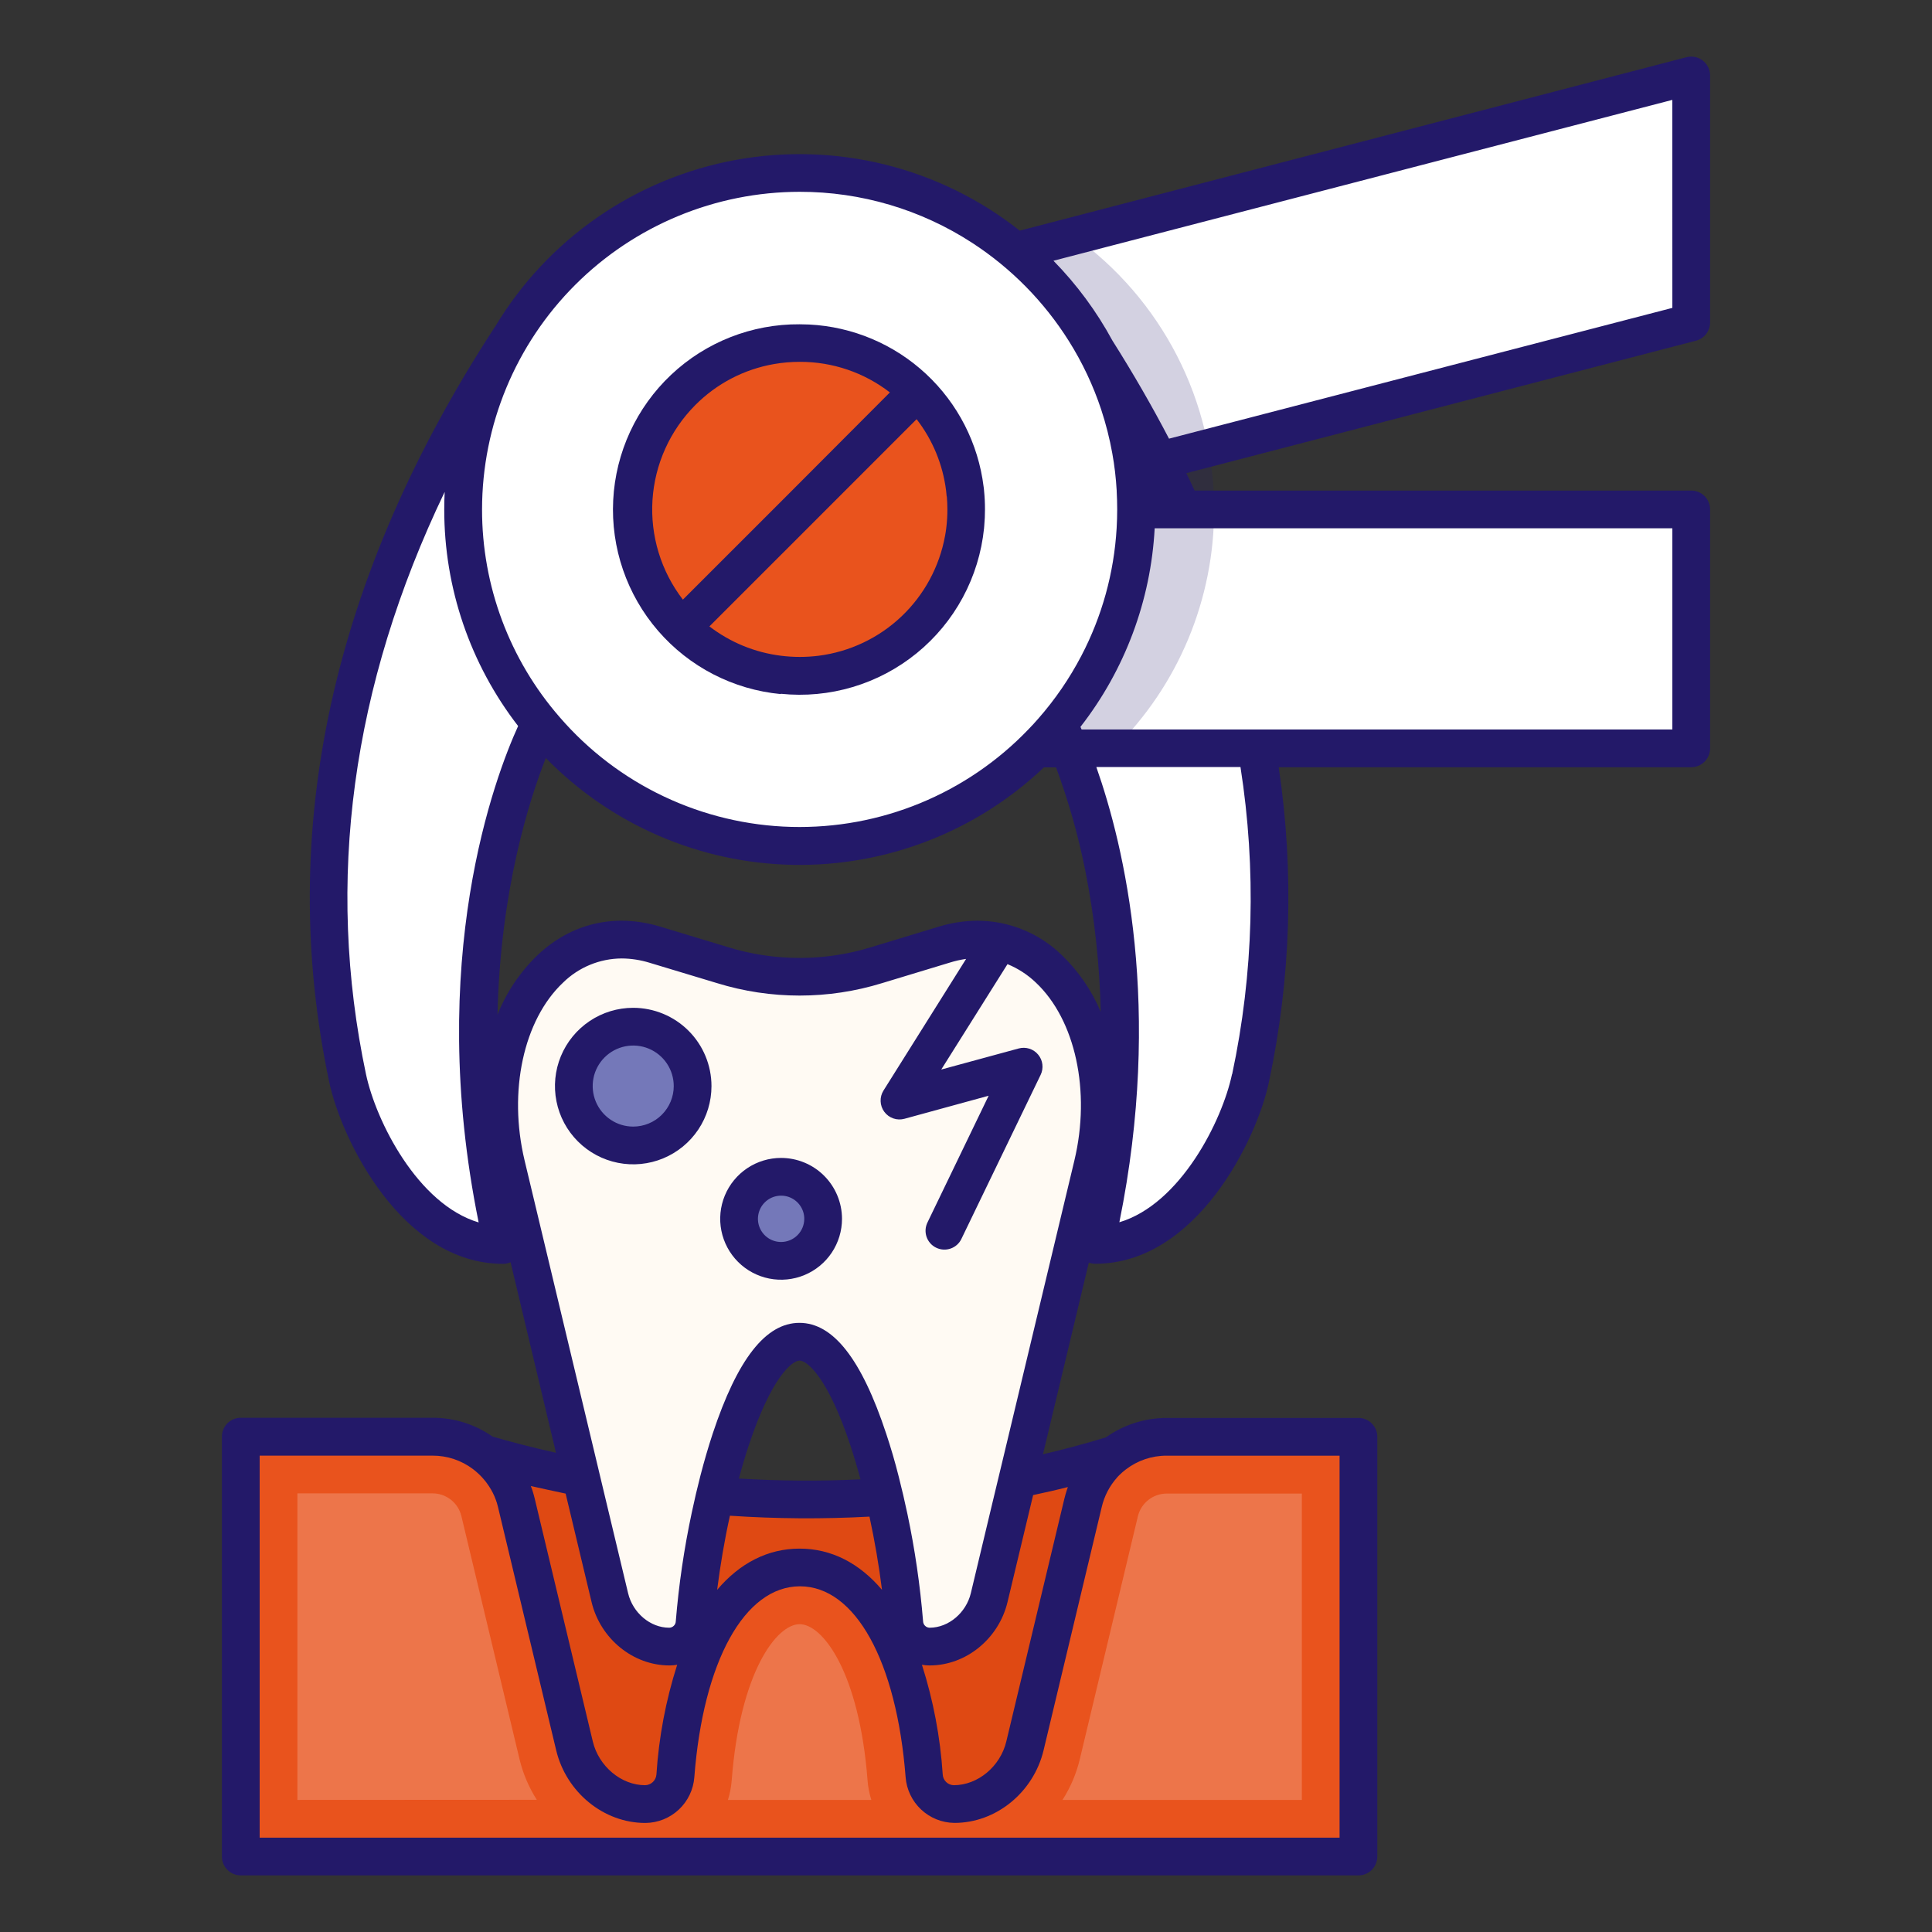
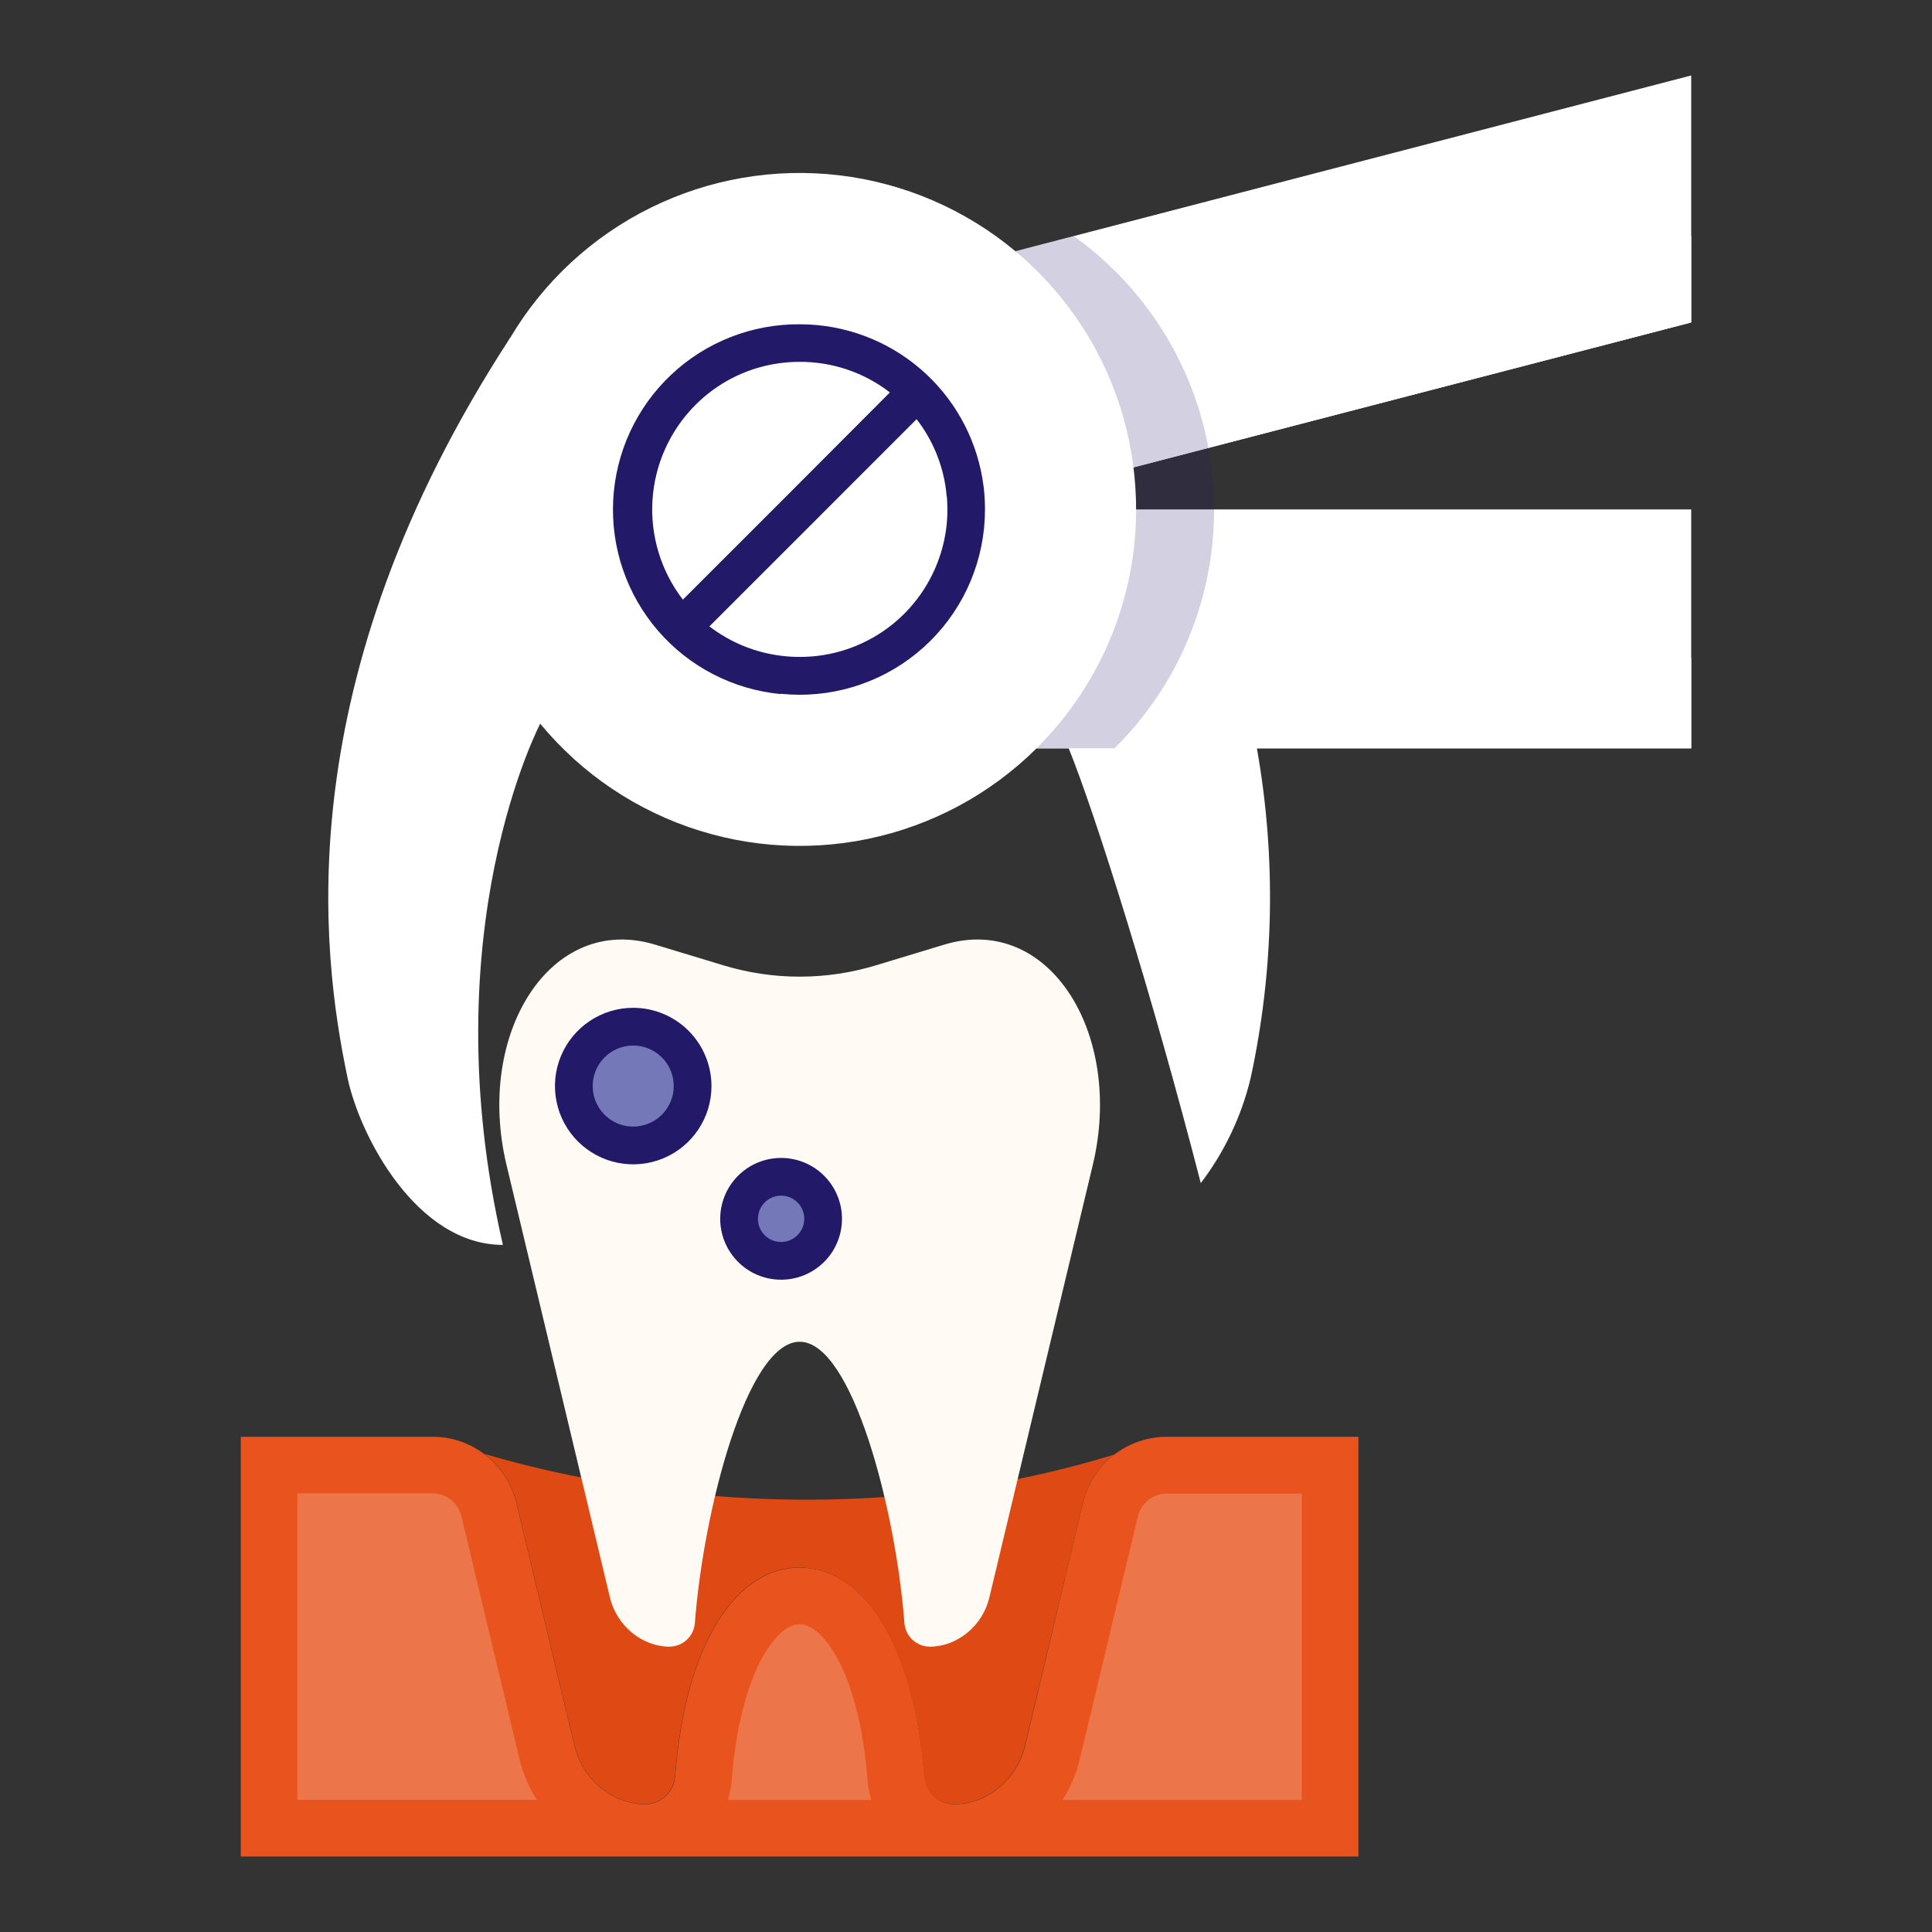
<svg xmlns="http://www.w3.org/2000/svg" width="100" height="100" viewBox="0 0 100 100" fill="none">
  <rect x="0" y="0" width="100" height="100" fill="#333333" stroke="none" />
  <path d="M57.68 75.285C56.864 75.907 56.29 76.793 56.055 77.791L53.045 90.367C52.629 92.109 51.064 93.379 49.389 93.379H49.373C48.979 93.375 48.601 93.222 48.315 92.951C48.029 92.68 47.856 92.311 47.83 91.918C47.295 84.939 44.617 81.133 41.385 81.133C38.152 81.133 35.482 84.939 34.94 91.92C34.913 92.313 34.74 92.681 34.454 92.952C34.168 93.222 33.79 93.375 33.397 93.379H33.398C31.725 93.379 30.158 92.109 29.742 90.367L26.734 77.791C26.494 76.776 25.905 75.878 25.07 75.252C30.494 76.856 43.496 79.658 57.68 75.285Z" fill="#DF4913" />
  <path d="M70.312 74.367V96.094H12.463V74.367H22.393C23.357 74.367 24.294 74.68 25.064 75.26C25.899 75.885 26.488 76.784 26.729 77.799L29.736 90.375C30.152 92.117 31.719 93.387 33.393 93.387H33.408C33.802 93.383 34.179 93.23 34.466 92.96C34.752 92.689 34.925 92.321 34.951 91.928C35.486 84.947 38.164 81.141 41.397 81.141C44.629 81.141 47.297 84.947 47.842 91.926C47.867 92.319 48.041 92.688 48.327 92.959C48.613 93.23 48.991 93.383 49.385 93.387H49.4C51.076 93.387 52.641 92.117 53.057 90.375L56.055 77.791C56.288 76.816 56.843 75.948 57.63 75.327C58.417 74.706 59.39 74.368 60.393 74.367H70.312Z" fill="#E9531D" />
  <path opacity="0.2" d="M54.994 93.164C55.409 92.516 55.712 91.803 55.891 91.055L58.898 78.478C58.98 78.144 59.171 77.847 59.441 77.635C59.711 77.423 60.045 77.307 60.389 77.307H67.383V93.164H54.994ZM37.678 93.164C37.781 92.835 37.846 92.495 37.873 92.15C38.299 86.576 40.185 84.068 41.389 84.068C42.592 84.068 44.477 86.574 44.904 92.148C44.93 92.493 44.995 92.834 45.1 93.164H37.678ZM15.393 93.164V77.297H22.393C22.722 77.296 23.042 77.403 23.305 77.602L23.35 77.635C23.614 77.847 23.8 78.141 23.881 78.471L26.889 91.049C27.068 91.797 27.371 92.51 27.785 93.158L15.393 93.164Z" fill="white" />
  <path d="M48.869 48.895L45.383 49.951C42.781 50.752 39.998 50.752 37.397 49.951L33.91 48.895C28.475 47.248 24.598 53.522 26.215 60.289L31.572 82.692C31.924 84.158 33.242 85.231 34.652 85.231H34.666C34.998 85.225 35.316 85.096 35.556 84.868C35.797 84.639 35.944 84.329 35.967 83.998C36.416 78.119 38.674 69.449 41.391 69.449C44.107 69.449 46.363 78.119 46.812 83.998C46.836 84.329 46.983 84.639 47.223 84.867C47.464 85.095 47.782 85.225 48.113 85.231H48.127C49.537 85.231 50.861 84.16 51.207 82.692L56.565 60.289C58.184 53.516 54.297 47.248 48.869 48.895Z" fill="#FFFAF3" />
  <path d="M28.01 37.359C28.01 37.359 22.266 48.131 26.031 64.436C21.559 64.436 18.623 58.787 17.994 55.81C16.627 49.318 14.826 35.262 26.406 17.486L28.01 37.359Z" fill="white" />
  <path d="M87.537 12.209V16.689L58.67 24.191C58.491 22.752 58.132 21.34 57.6 19.99L87.537 12.209Z" fill="white" />
  <path d="M87.537 16.691V3.906L52.557 13.004C49.967 10.84 46.803 9.474 43.452 9.075C40.1 8.675 36.705 9.257 33.679 10.752C30.652 12.246 28.125 14.588 26.405 17.491C24.684 20.395 23.845 23.737 23.989 27.109C24.132 30.481 25.253 33.739 27.214 36.486C29.175 39.233 31.892 41.352 35.034 42.583C38.177 43.815 41.609 44.107 44.915 43.423C48.22 42.74 51.256 41.111 53.652 38.734H87.537V26.367H58.805C58.805 25.64 58.76 24.914 58.67 24.193L87.537 16.691Z" fill="white" />
-   <path d="M87.537 38.734H65.057C66.061 44.393 65.95 50.194 64.731 55.81C64.257 57.779 63.379 59.628 62.152 61.238C60.785 63.023 58.93 64.436 56.684 64.436C59.656 51.545 56.695 42.123 55.316 38.734H53.633C54.023 38.344 54.414 37.928 54.768 37.498C55.657 36.442 56.417 35.283 57.031 34.047H87.537V38.734Z" fill="white" />
+   <path d="M87.537 38.734H65.057C66.061 44.393 65.95 50.194 64.731 55.81C64.257 57.779 63.379 59.628 62.152 61.238C59.656 51.545 56.695 42.123 55.316 38.734H53.633C54.023 38.344 54.414 37.928 54.768 37.498C55.657 36.442 56.417 35.283 57.031 34.047H87.537V38.734Z" fill="white" />
  <path opacity="0.2" d="M62.842 26.367C62.845 28.668 62.391 30.946 61.506 33.069C60.621 35.192 59.322 37.118 57.685 38.734H53.648C55.371 37.028 56.718 34.981 57.604 32.724C58.489 30.467 58.894 28.05 58.791 25.628C58.688 23.205 58.081 20.831 57.007 18.657C55.933 16.484 54.418 14.558 52.557 13.004L55.582 12.223C57.83 13.833 59.661 15.956 60.924 18.416C62.186 20.876 62.844 23.602 62.842 26.367Z" fill="#231969" />
-   <path d="M41.391 34.986C46.151 34.986 50.01 31.127 50.01 26.367C50.01 21.607 46.151 17.748 41.391 17.748C36.63 17.748 32.772 21.607 32.772 26.367C32.772 31.127 36.63 34.986 41.391 34.986Z" fill="#E9531D" />
  <path d="M35.85 56.215C35.85 56.823 35.67 57.418 35.332 57.924C34.994 58.431 34.514 58.825 33.952 59.058C33.39 59.291 32.771 59.353 32.175 59.234C31.578 59.116 31.029 58.823 30.599 58.393C30.169 57.962 29.875 57.414 29.756 56.818C29.638 56.221 29.698 55.602 29.931 55.04C30.164 54.478 30.558 53.997 31.064 53.659C31.57 53.321 32.165 53.141 32.773 53.141C33.589 53.141 34.371 53.465 34.948 54.041C35.525 54.617 35.849 55.399 35.85 56.215Z" fill="#7478B9" />
  <path d="M42.605 63.086C42.605 63.516 42.478 63.937 42.239 64.295C42 64.653 41.66 64.931 41.262 65.096C40.865 65.261 40.427 65.304 40.005 65.22C39.583 65.136 39.196 64.929 38.891 64.624C38.587 64.32 38.38 63.932 38.296 63.51C38.212 63.088 38.255 62.651 38.419 62.253C38.584 61.856 38.863 61.516 39.221 61.277C39.579 61.038 39.999 60.91 40.43 60.91C41.007 60.91 41.56 61.139 41.968 61.547C42.376 61.956 42.605 62.509 42.605 63.086Z" fill="#7478B9" />
-   <path d="M88.514 16.689V3.906C88.514 3.757 88.48 3.61 88.414 3.476C88.348 3.343 88.253 3.226 88.135 3.134C88.017 3.043 87.88 2.98 87.734 2.95C87.588 2.92 87.437 2.924 87.293 2.961L52.781 11.938C50.733 10.318 48.362 9.153 45.828 8.522C43.293 7.891 40.654 7.808 38.084 8.277C35.515 8.747 33.076 9.759 30.929 11.246C28.781 12.733 26.976 14.661 25.633 16.9C25.619 16.917 25.605 16.935 25.594 16.953C17.172 29.883 14.295 43.023 17.043 56.016C17.666 58.961 20.797 65.416 26.037 65.416C26.172 65.417 26.305 65.389 26.428 65.334L28.777 75.195C27.475 74.906 26.369 74.609 25.496 74.359C24.587 73.721 23.503 73.38 22.393 73.383H12.463C12.204 73.383 11.956 73.486 11.772 73.669C11.589 73.852 11.486 74.1 11.486 74.359V96.094C11.486 96.353 11.589 96.601 11.772 96.784C11.956 96.967 12.204 97.07 12.463 97.07H70.312C70.572 97.07 70.82 96.967 71.003 96.784C71.186 96.601 71.289 96.353 71.289 96.094V74.367C71.289 74.108 71.186 73.86 71.003 73.677C70.82 73.493 70.572 73.391 70.312 73.391H60.389C59.26 73.392 58.16 73.745 57.24 74.398C56.147 74.732 55.061 75.023 53.984 75.272L56.357 65.352C56.465 65.391 56.579 65.412 56.693 65.412C61.934 65.412 65.062 58.957 65.678 56.012C66.822 50.652 66.994 45.131 66.186 39.711H87.537C87.796 39.711 88.044 39.608 88.228 39.425C88.411 39.242 88.514 38.993 88.514 38.734V26.367C88.514 26.108 88.411 25.86 88.228 25.677C88.044 25.494 87.796 25.391 87.537 25.391H61.83C61.691 25.09 61.551 24.791 61.404 24.49L87.783 17.635C87.992 17.58 88.178 17.458 88.31 17.287C88.442 17.116 88.514 16.906 88.514 16.689ZM41.391 9.928C44.563 9.924 47.668 10.843 50.326 12.574C52.34 13.885 54.046 15.617 55.324 17.652C56.023 18.763 56.585 19.955 56.998 21.201C57.242 21.941 57.434 22.698 57.572 23.465C57.687 24.1 57.762 24.742 57.799 25.387C57.8 25.399 57.8 25.412 57.799 25.424C57.816 25.734 57.826 26.047 57.826 26.363C57.826 26.68 57.816 27.018 57.797 27.34C57.663 29.65 57.039 31.905 55.965 33.955C55.357 35.118 54.612 36.205 53.746 37.191C53.578 37.387 53.406 37.57 53.228 37.754C51.648 39.403 49.74 40.703 47.627 41.572C45.514 42.441 43.244 42.859 40.96 42.8C38.677 42.74 36.431 42.205 34.366 41.227C32.302 40.25 30.464 38.852 28.971 37.123C26.374 34.142 24.946 30.321 24.951 26.367C24.954 22.008 26.687 17.828 29.77 14.746C32.852 11.664 37.032 9.931 41.391 9.928ZM56.174 45.062C56.653 47.473 56.92 49.92 56.973 52.377C56.51 51.27 55.826 50.269 54.961 49.438C53.795 48.3 52.231 47.661 50.602 47.656C49.918 47.659 49.239 47.763 48.586 47.965L45.1 49.023C42.682 49.77 40.095 49.77 37.678 49.023L34.191 47.967C31.848 47.256 29.582 47.772 27.816 49.445C26.919 50.311 26.214 51.358 25.75 52.516C25.895 46.102 27.385 41.432 28.252 39.234C31.623 42.687 36.218 44.674 41.043 44.764C45.868 44.855 50.535 43.042 54.033 39.719H54.66C55.306 41.457 55.812 43.244 56.174 45.062ZM18.945 55.607C16.83 45.615 18.199 35.506 23.016 25.461C23.002 25.762 22.994 26.062 22.994 26.367C22.989 30.426 24.335 34.37 26.818 37.58C25.646 40.148 22.01 49.658 24.775 63.273C21.623 62.334 19.463 58.037 18.945 55.607ZM29.277 77.309L30.619 82.918C31.074 84.822 32.768 86.203 34.648 86.203H34.672C34.799 86.202 34.926 86.191 35.051 86.168C34.462 88.009 34.101 89.915 33.977 91.844C33.966 91.993 33.901 92.133 33.792 92.237C33.684 92.34 33.54 92.399 33.391 92.402C32.156 92.402 30.992 91.426 30.684 90.141L27.676 77.562C27.662 77.506 27.648 77.451 27.633 77.397C27.623 77.356 27.611 77.315 27.598 77.275C27.582 77.221 27.564 77.166 27.547 77.111C27.529 77.057 27.5 76.975 27.475 76.916C28.037 77.041 28.641 77.176 29.281 77.309H29.277ZM37.777 78.453C40.183 78.615 42.596 78.631 45.004 78.5C45.273 79.746 45.496 81.039 45.652 82.289C44.48 80.906 43.031 80.156 41.387 80.156C39.742 80.156 38.293 80.906 37.119 82.289C37.281 81.023 37.5 79.715 37.781 78.453H37.777ZM38.244 76.529C38.404 75.934 38.574 75.357 38.752 74.824C39.902 71.344 40.978 70.424 41.387 70.424C41.795 70.424 42.869 71.344 44.02 74.824C44.201 75.375 44.375 75.961 44.539 76.57C42.443 76.671 40.343 76.657 38.248 76.529H38.244ZM57.828 76.463C57.861 76.426 57.897 76.391 57.932 76.356C58.038 76.25 58.151 76.151 58.27 76.061C58.875 75.595 59.619 75.343 60.383 75.346H69.336V95.117H13.44V75.344H22.393C23.144 75.342 23.876 75.585 24.477 76.037L24.596 76.131C24.635 76.164 24.674 76.195 24.711 76.231L24.822 76.334C24.857 76.367 24.893 76.404 24.928 76.441C24.963 76.478 24.996 76.516 25.027 76.553L25.123 76.668C25.152 76.703 25.178 76.738 25.203 76.773C25.358 76.984 25.489 77.212 25.594 77.451C25.622 77.52 25.65 77.591 25.676 77.662C25.676 77.684 25.691 77.705 25.697 77.727C25.703 77.748 25.711 77.769 25.719 77.791C25.742 77.863 25.762 77.938 25.779 78.014L28.787 90.59C29.309 92.773 31.25 94.356 33.398 94.356H33.418C34.057 94.348 34.67 94.101 35.137 93.663C35.603 93.226 35.889 92.63 35.938 91.992C36.397 85.986 38.541 82.107 41.406 82.107C44.272 82.107 46.408 85.986 46.875 91.992C46.925 92.628 47.21 93.223 47.675 93.659C48.14 94.096 48.751 94.344 49.389 94.353H49.408C51.557 94.353 53.494 92.772 54.016 90.592L57.023 78.016C57.156 77.437 57.434 76.903 57.832 76.463H57.828ZM55.273 76.969C55.256 77.018 55.238 77.066 55.223 77.115C55.207 77.164 55.176 77.262 55.154 77.338C55.133 77.414 55.111 77.486 55.094 77.562L52.086 90.141C51.777 91.43 50.613 92.402 49.367 92.402C49.219 92.399 49.077 92.34 48.971 92.236C48.865 92.132 48.802 91.992 48.795 91.844C48.669 89.915 48.307 88.009 47.719 86.168C47.844 86.191 47.971 86.202 48.098 86.203H48.121C50 86.203 51.695 84.822 52.15 82.918L53.475 77.385C54.076 77.258 54.688 77.119 55.273 76.969ZM51.865 75.715L51.367 77.789L50.25 82.463C50.006 83.481 49.094 84.248 48.125 84.25H48.109C48.023 84.247 47.941 84.211 47.88 84.15C47.819 84.09 47.783 84.008 47.779 83.922C47.626 82.052 47.355 80.193 46.967 78.357C46.828 77.705 46.68 77.061 46.52 76.438C46.324 75.656 46.102 74.906 45.871 74.211C44.594 70.348 43.125 68.471 41.379 68.471C39.633 68.471 38.168 70.348 36.887 74.211C36.664 74.889 36.451 75.617 36.254 76.377C36.094 76.998 35.943 77.643 35.805 78.295C35.409 80.151 35.133 82.031 34.978 83.922C34.975 84.008 34.939 84.09 34.877 84.15C34.816 84.211 34.735 84.247 34.648 84.25H34.635C33.658 84.25 32.752 83.481 32.51 82.463L31.371 77.703L30.877 75.633L27.152 60.062C26.297 56.486 27.098 52.787 29.145 50.859C29.956 50.063 31.046 49.614 32.184 49.609C32.673 49.613 33.159 49.689 33.627 49.834L37.109 50.885C39.895 51.746 42.876 51.746 45.662 50.885L49.148 49.828C49.428 49.74 49.715 49.674 50.006 49.633L45.73 56.445C45.625 56.612 45.573 56.806 45.581 57.003C45.588 57.2 45.655 57.39 45.772 57.548C45.889 57.706 46.051 57.825 46.237 57.889C46.423 57.954 46.625 57.96 46.815 57.908L51.172 56.715L48.016 63.254C47.956 63.37 47.919 63.497 47.909 63.627C47.899 63.757 47.915 63.888 47.956 64.012C47.997 64.135 48.063 64.25 48.149 64.348C48.235 64.446 48.34 64.526 48.458 64.582C48.575 64.639 48.703 64.672 48.833 64.678C48.964 64.685 49.094 64.665 49.217 64.621C49.339 64.576 49.452 64.507 49.547 64.419C49.643 64.33 49.72 64.223 49.773 64.103L53.863 55.635C53.945 55.466 53.976 55.278 53.953 55.092C53.931 54.906 53.855 54.731 53.735 54.587C53.616 54.442 53.457 54.336 53.279 54.279C53.1 54.223 52.909 54.219 52.728 54.268L48.719 55.359L52.148 49.904C52.694 50.127 53.192 50.452 53.617 50.859C55.664 52.787 56.465 56.486 55.611 60.062L51.865 75.715ZM63.77 55.598C63.256 58.027 61.094 62.324 57.938 63.264C60.19 52.176 58.193 43.811 56.746 39.701H64.207C65.035 44.985 64.889 50.376 63.775 55.607L63.77 55.598ZM62.695 27.344H86.561V37.758H55.984L55.924 37.623C58.226 34.67 59.567 31.083 59.766 27.344H62.695ZM86.561 15.936L60.508 22.705C59.625 21.012 58.648 19.32 57.578 17.627C56.758 16.115 55.731 14.725 54.527 13.496L86.559 5.17L86.561 15.936Z" fill="#231969" />
  <path d="M40.414 35.91C41.667 36.039 42.934 35.92 44.141 35.559C45.349 35.199 46.473 34.603 47.45 33.808C48.427 33.012 49.237 32.032 49.835 30.923C50.433 29.814 50.806 28.597 50.934 27.344C50.934 27.299 50.938 27.255 50.945 27.209C50.971 26.93 50.982 26.65 50.982 26.367C50.983 26.041 50.967 25.715 50.934 25.391C50.934 25.326 50.92 25.264 50.912 25.195C50.636 22.956 49.579 20.887 47.927 19.351C46.275 17.814 44.134 16.91 41.881 16.797C41.719 16.797 41.555 16.785 41.391 16.785C38.919 16.767 36.535 17.703 34.737 19.399C32.939 21.095 31.865 23.419 31.739 25.888C31.613 28.357 32.445 30.779 34.061 32.649C35.677 34.519 37.953 35.693 40.414 35.926V35.91ZM49.008 25.697C49.027 25.918 49.037 26.143 49.037 26.367C49.038 26.694 49.017 27.02 48.977 27.344C48.959 27.477 48.94 27.608 48.916 27.734C48.626 29.329 47.836 30.791 46.66 31.907C45.484 33.023 43.983 33.735 42.375 33.941C41.727 34.023 41.07 34.023 40.422 33.941C39.074 33.774 37.796 33.249 36.719 32.422L40.414 28.727L40.562 28.58L43.75 25.391L47.443 21.697C48.274 22.769 48.801 24.045 48.969 25.391C48.98 25.492 48.992 25.586 49 25.697H49.008ZM35.992 20.963C37.096 19.853 38.517 19.113 40.059 18.844C40.501 18.767 40.949 18.728 41.398 18.729C43.085 18.723 44.726 19.281 46.06 20.312L41.602 24.781L40.719 25.666L40.674 25.711L40 26.385L35.346 31.037C34.213 29.565 33.654 27.732 33.773 25.878C33.892 24.025 34.681 22.278 35.992 20.963Z" fill="#231969" />
  <path d="M32.773 52.164C31.972 52.164 31.189 52.402 30.523 52.848C29.858 53.293 29.339 53.926 29.032 54.666C28.726 55.406 28.646 56.221 28.803 57.006C28.959 57.792 29.345 58.514 29.912 59.08C30.478 59.646 31.2 60.032 31.986 60.188C32.772 60.344 33.586 60.264 34.326 59.957C35.066 59.65 35.699 59.131 36.144 58.465C36.589 57.799 36.826 57.016 36.826 56.215C36.825 55.141 36.398 54.111 35.638 53.351C34.878 52.592 33.848 52.165 32.773 52.164ZM32.773 58.312C32.359 58.312 31.953 58.189 31.609 57.958C31.264 57.727 30.995 57.4 30.837 57.016C30.678 56.633 30.637 56.211 30.718 55.804C30.799 55.398 30.999 55.024 31.293 54.731C31.586 54.438 31.96 54.238 32.367 54.157C32.774 54.077 33.195 54.118 33.579 54.277C33.962 54.436 34.289 54.705 34.52 55.05C34.75 55.395 34.873 55.8 34.873 56.215C34.873 56.771 34.651 57.305 34.257 57.698C33.864 58.092 33.33 58.312 32.773 58.312Z" fill="#231969" />
  <path d="M40.43 59.934C39.806 59.934 39.197 60.118 38.678 60.465C38.16 60.811 37.756 61.304 37.517 61.88C37.279 62.456 37.216 63.089 37.338 63.701C37.46 64.312 37.76 64.874 38.201 65.315C38.642 65.756 39.203 66.056 39.815 66.178C40.426 66.299 41.06 66.237 41.636 65.998C42.212 65.76 42.704 65.356 43.051 64.837C43.397 64.319 43.582 63.709 43.582 63.086C43.581 62.25 43.248 61.449 42.658 60.858C42.067 60.267 41.265 59.935 40.43 59.934ZM40.43 64.285C40.193 64.285 39.961 64.215 39.763 64.083C39.566 63.951 39.413 63.764 39.322 63.545C39.231 63.326 39.207 63.085 39.254 62.852C39.3 62.619 39.414 62.406 39.582 62.238C39.749 62.07 39.963 61.956 40.196 61.91C40.428 61.864 40.669 61.887 40.889 61.978C41.108 62.069 41.295 62.222 41.427 62.42C41.559 62.617 41.629 62.849 41.629 63.086C41.628 63.404 41.502 63.709 41.277 63.933C41.052 64.158 40.748 64.285 40.43 64.285Z" fill="#231969" />
</svg>